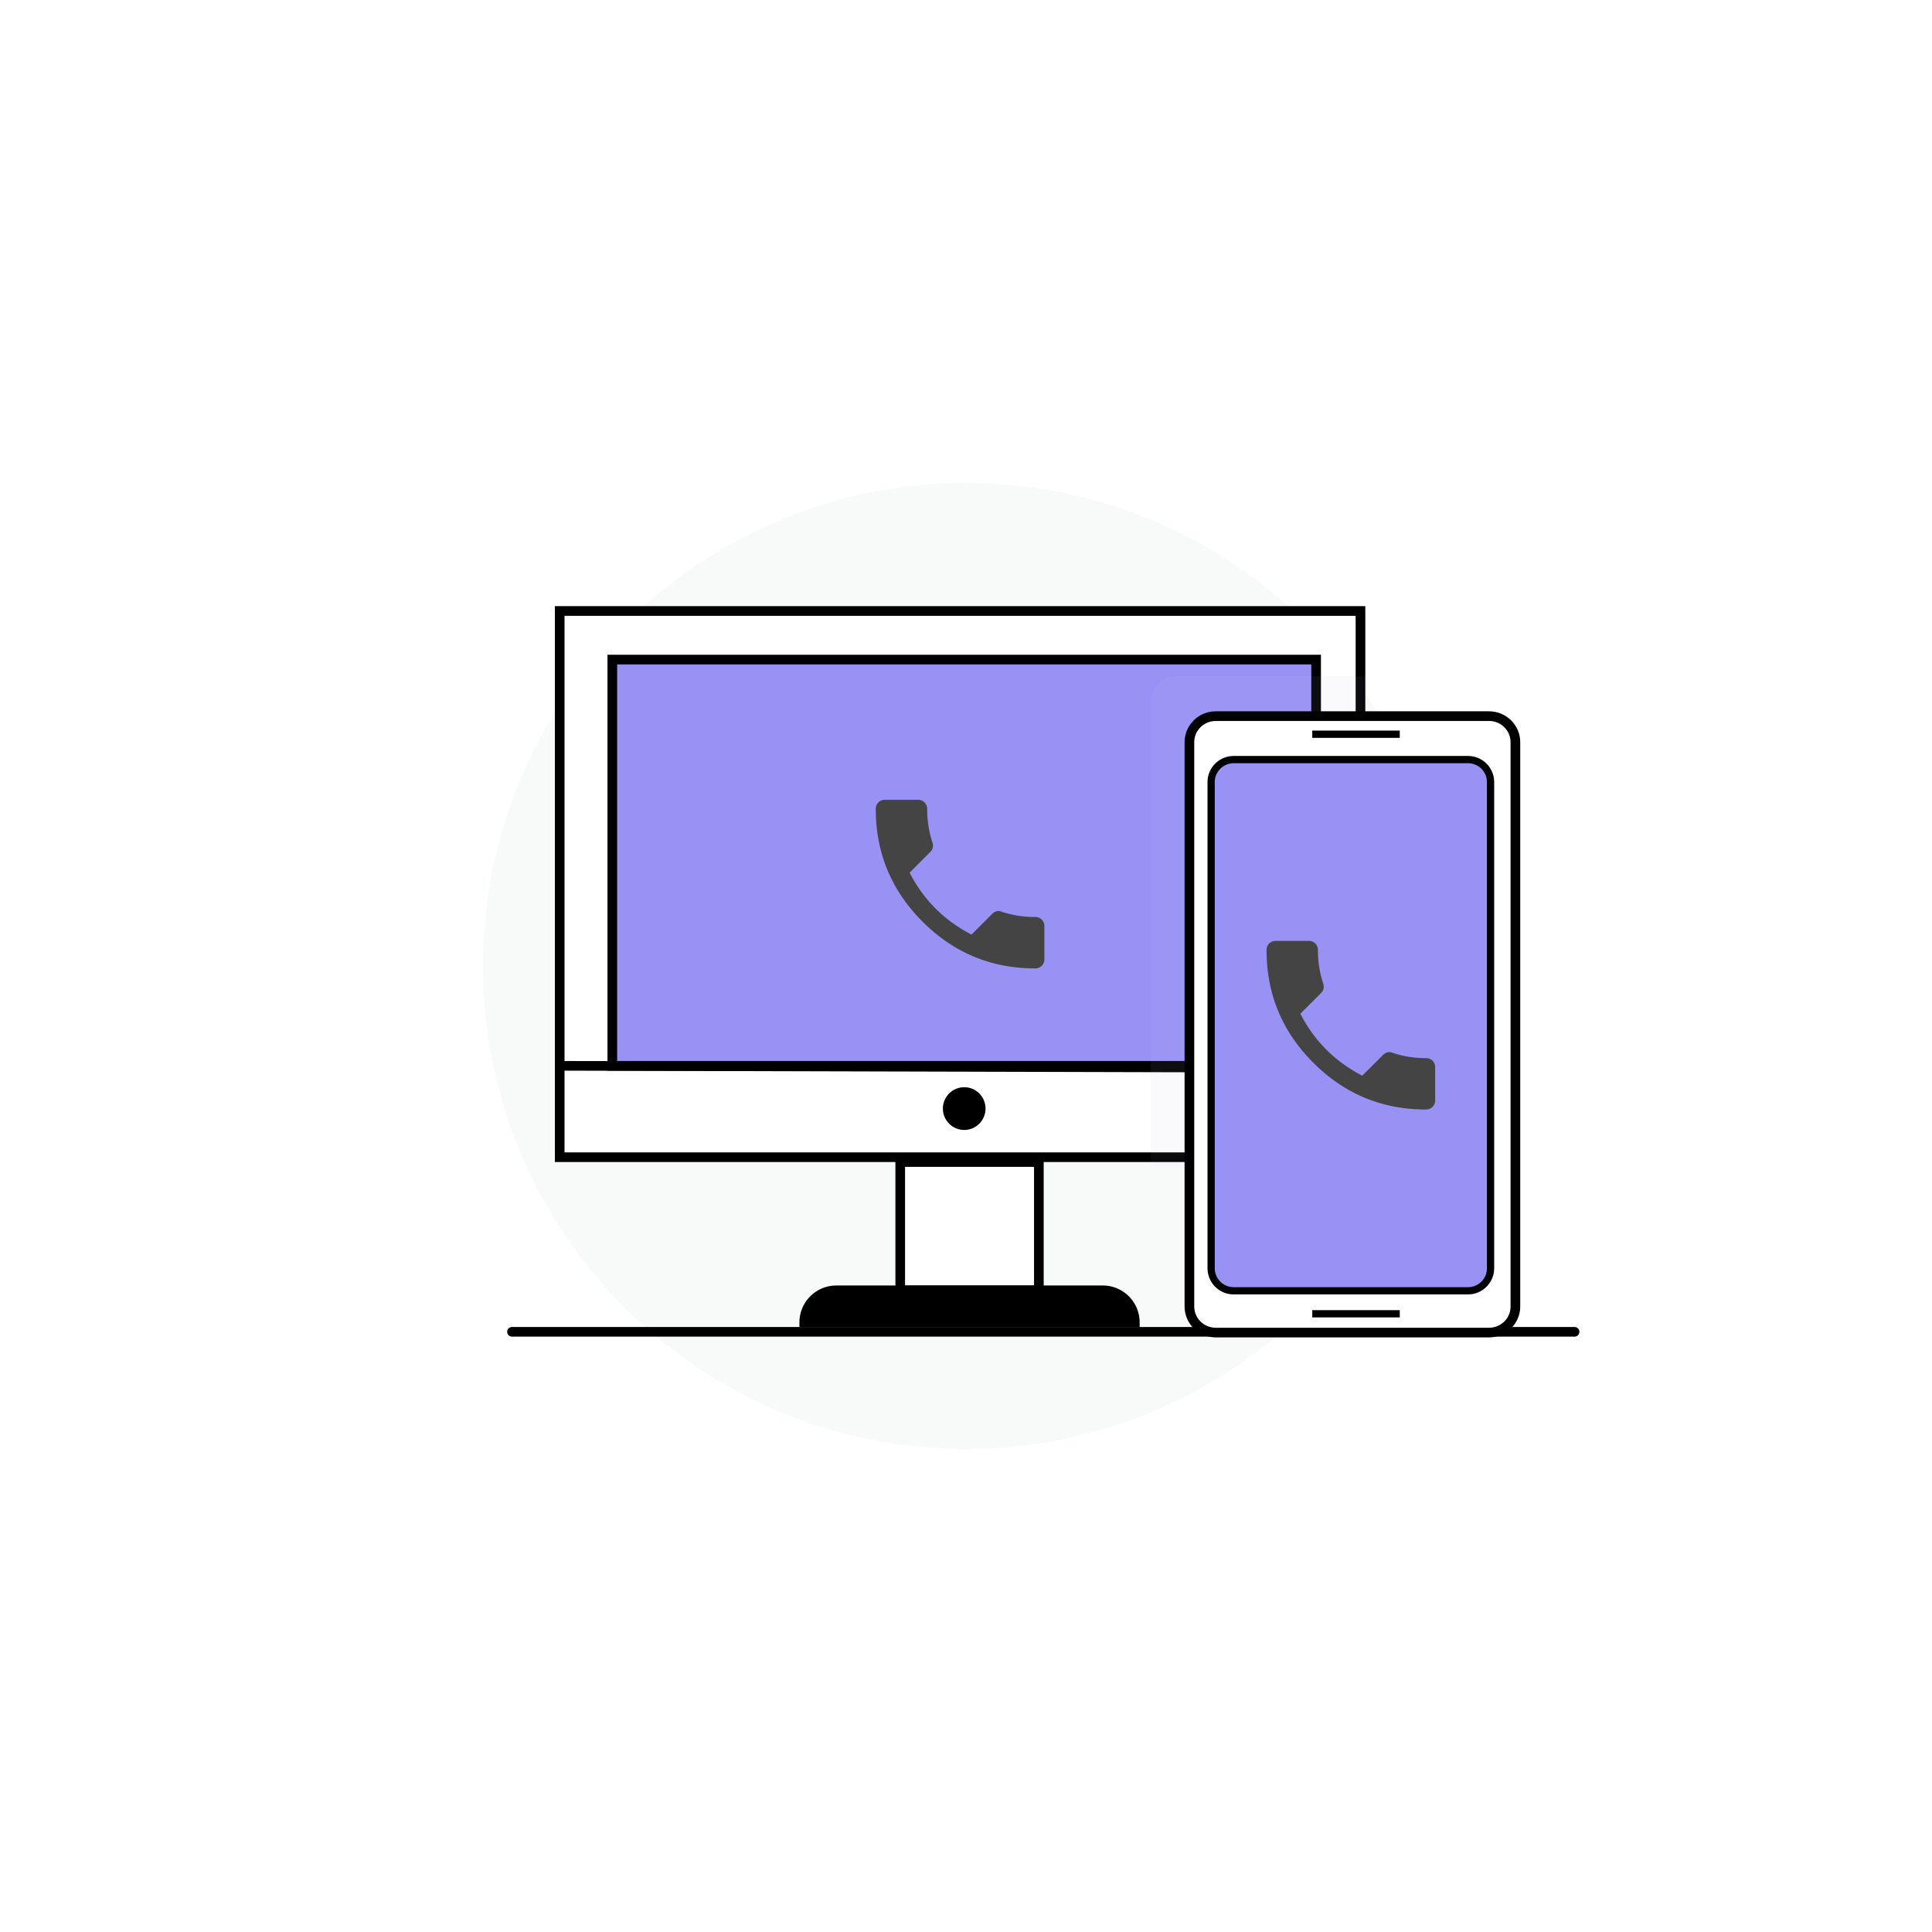
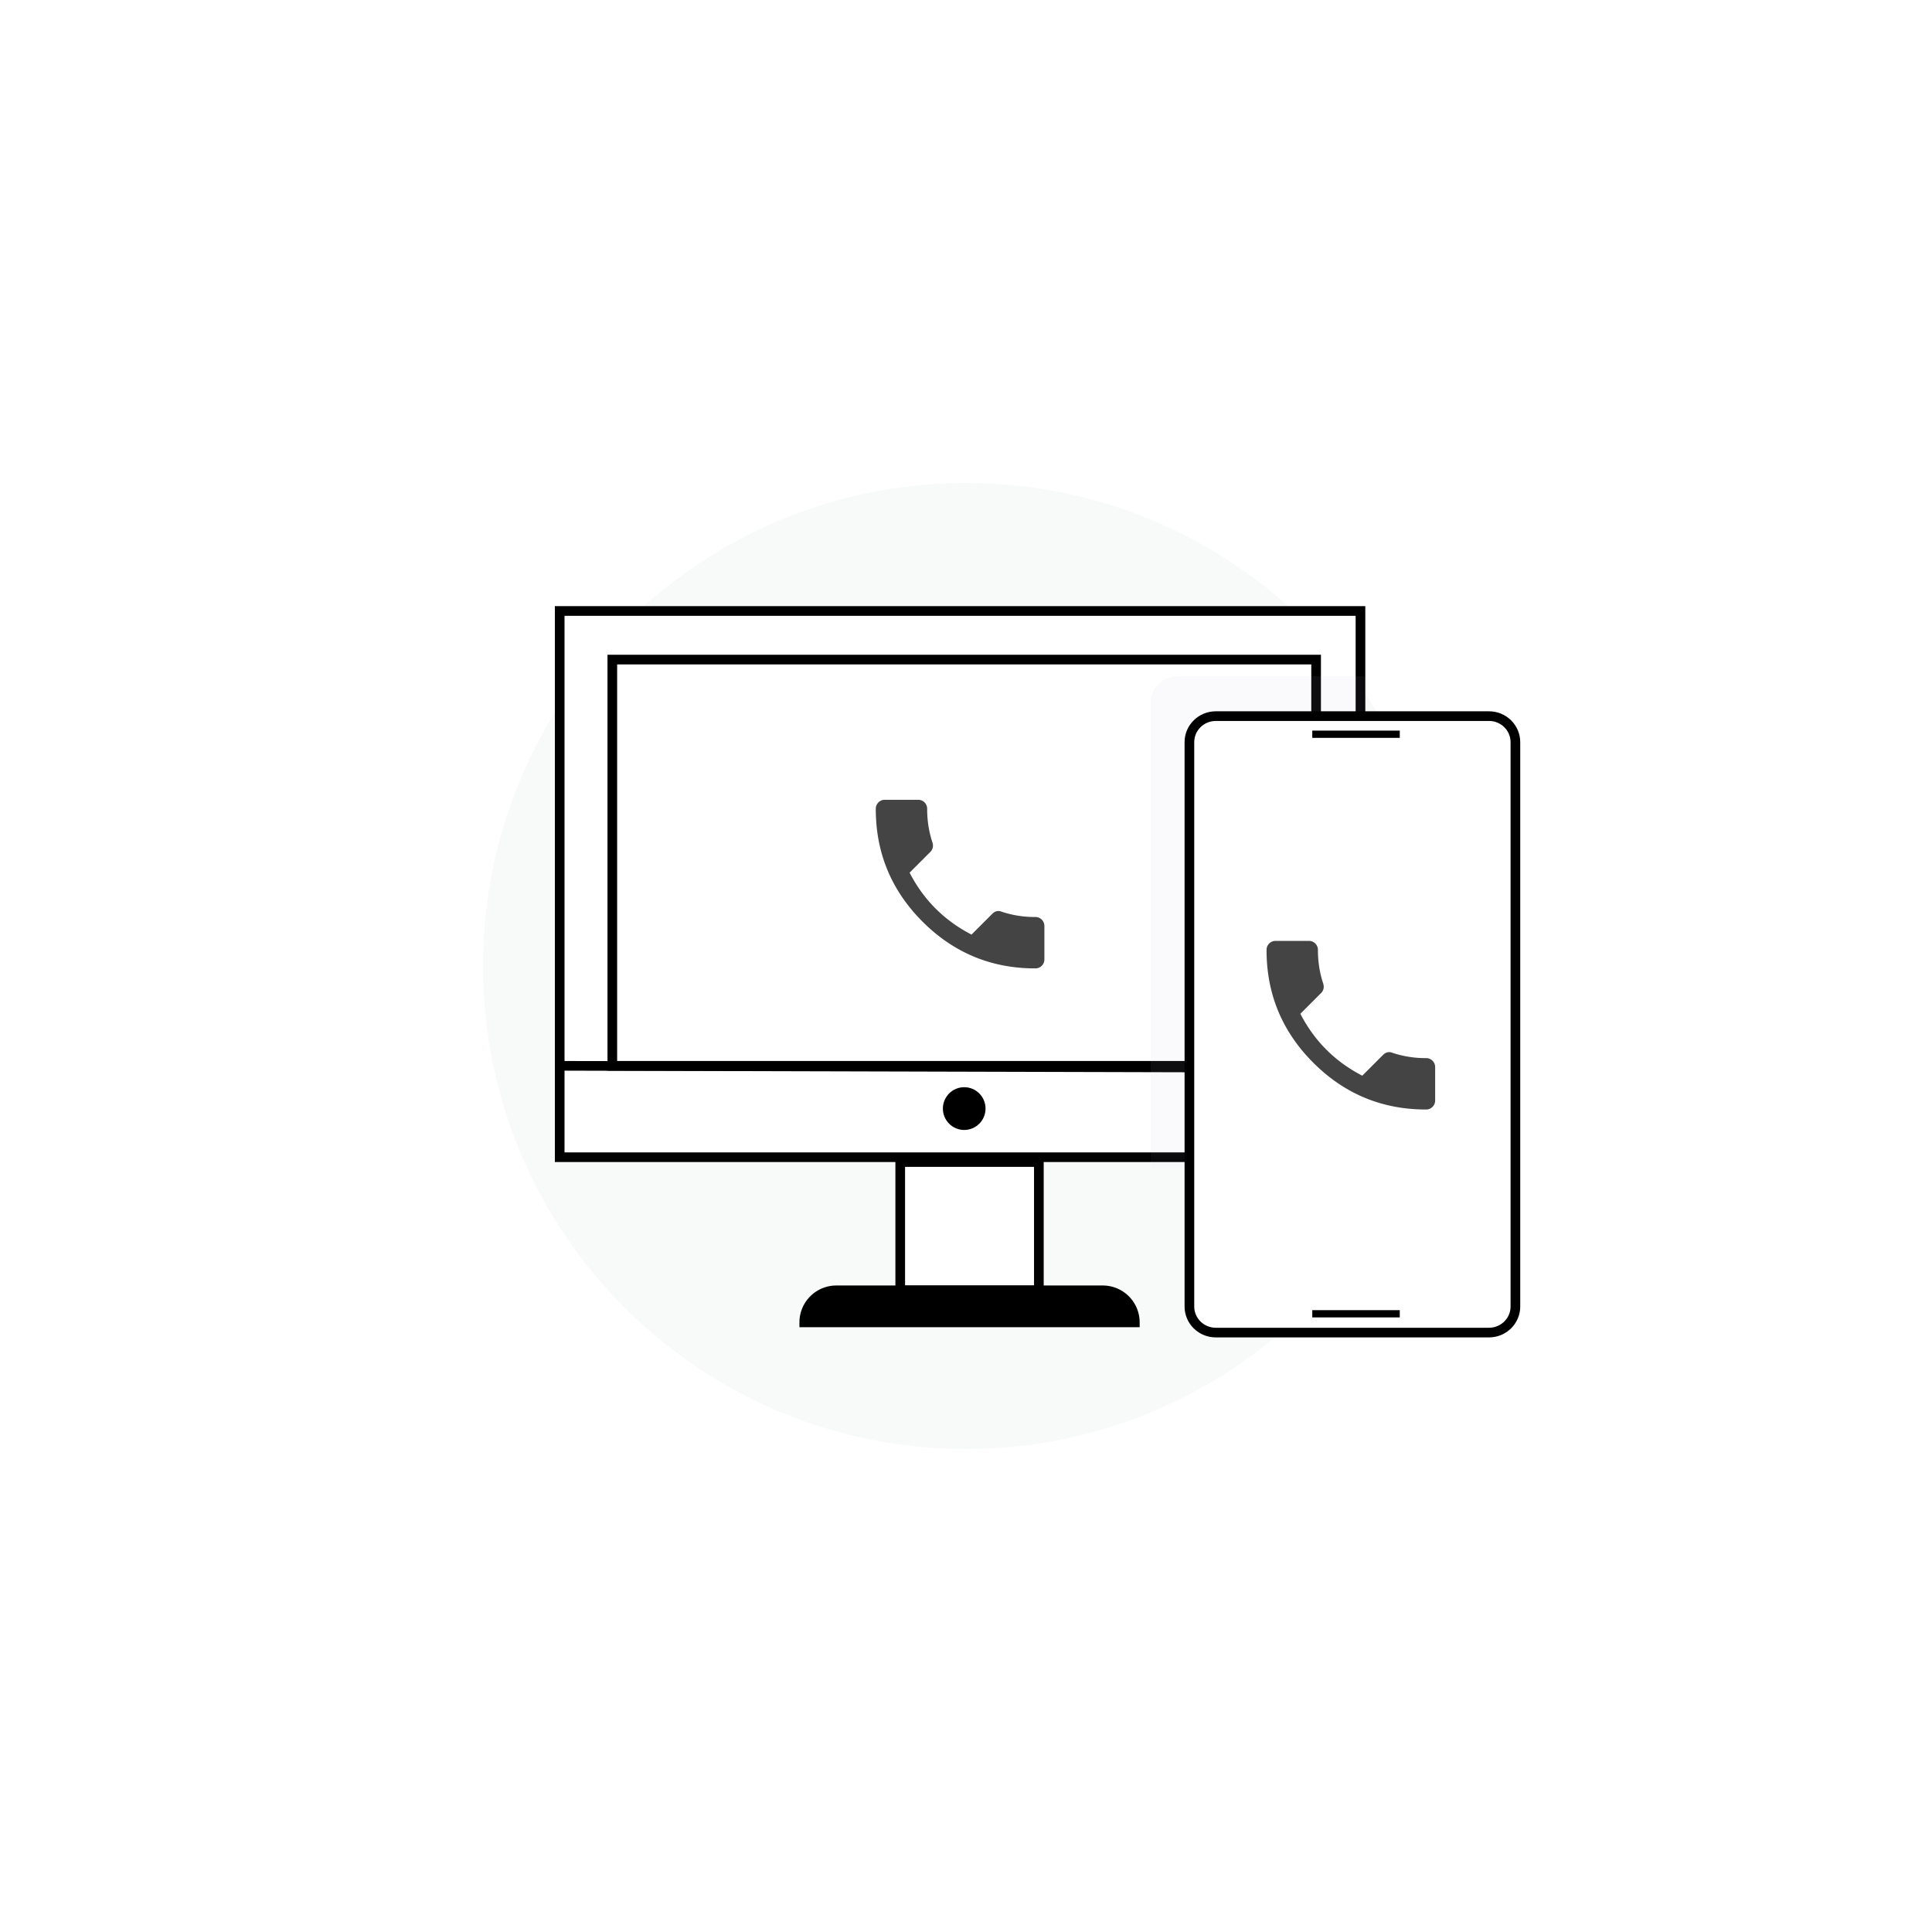
<svg xmlns="http://www.w3.org/2000/svg" xmlns:xlink="http://www.w3.org/1999/xlink" width="200" height="200" viewBox="0 0 200 200">
  <defs>
    <filter id="b" color-interpolation-filters="auto">
      <feColorMatrix in="SourceGraphic" values="0 0 0 0 1 0 0 0 0 1 0 0 0 0 1 0 0 0 1 0" />
    </filter>
    <filter id="d" color-interpolation-filters="auto">
      <feColorMatrix in="SourceGraphic" values="0 0 0 0 1 0 0 0 0 1 0 0 0 0 1 0 0 0 1 0" />
    </filter>
    <path id="a" d="M0 0h83.896v57.547H0z" />
  </defs>
  <g fill="none" fill-rule="evenodd">
    <path fill="#F8F9F9" d="M100 50c27.613 0 50 22.387 50 50l-.007.827C149.552 128.059 127.337 150 100 150c-27.613 0-50-22.387-50-50s22.387-50 50-50z" />
    <g transform="translate(53 62.747)">
      <path fill="#FFF" d="M4.44 0h83.896v57.547H4.44z" />
      <path stroke="#000" stroke-linecap="square" d="M5.398 47.587l83.435.22" />
      <path stroke="#000" d="M4.94.5h82.896v56.547H4.94z" />
      <path fill="#FFF" d="M40.192 70.826h14.351v-13.28H40.192z" />
      <path stroke="#000" d="M40.192 70.826h14.351v-13.28H40.192z" />
      <path fill="#000" stroke="#000" d="M33.577 70.827h27.58a3.32 3.32 0 013.32 3.32h0-34.22a3.32 3.32 0 013.32-3.32z" />
      <ellipse cx="46.815" cy="52.013" fill="#000" rx="2.208" ry="2.213" />
-       <path fill="#9992F5" d="M9.959 5.533h72.857v42.053H9.959z" />
+       <path fill="#9992F5" d="M9.959 5.533v42.053H9.959z" />
      <path stroke="#000" d="M10.387 5.533h72.857v42.053H10.387z" />
-       <path stroke="#000" stroke-linecap="round" stroke-linejoin="round" d="M0 75.121h110" />
    </g>
    <g transform="translate(57.44 62.747)">
      <mask id="c" fill="#fff">
        <use xlink:href="#a" />
      </mask>
      <g filter="url(#b)">
        <g mask="url(#c)">
          <path fill="#444" d="M36.721 27.591c1.454 2.818 3.59 4.955 6.41 6.41l2.135-2.137c.303-.303.637-.379 1-.227 1.091.363 2.243.545 3.455.545a.928.928 0 01.954.955v3.41a.93.93 0 01-.954.954c-4.546 0-8.432-1.614-11.66-4.84-3.227-3.229-4.84-7.115-4.84-11.66a.93.93 0 01.954-.954h3.41a.926.926 0 01.954.954c0 1.211.182 2.363.545 3.454.122.394.046.727-.227 1l-2.136 2.136z" />
        </g>
      </g>
      <path fill="#BFBDE9" fill-rule="nonzero" d="M92.7 71.068H64.42c-1.509 0-2.732-1.206-2.732-2.695V9.948c0-1.488 1.223-2.695 2.732-2.695h28.283c1.508 0 2.732 1.207 2.732 2.695v58.425c-.001 1.489-1.225 2.695-2.733 2.695z" mask="url(#c)" opacity=".27" />
    </g>
    <g transform="translate(123.127 74.133)">
      <path fill="#FFF" d="M31.014 64H2.732C1.223 64 0 62.794 0 61.305V2.88C0 1.39 1.223.185 2.732.185h28.283c1.508 0 2.732 1.206 2.732 2.695v58.425C33.746 62.794 32.522 64 31.014 64z" />
      <path fill="#FFF" fill-rule="nonzero" d="M29.338 59.248H5.097a2.332 2.332 0 01-2.342-2.323V6.58a2.332 2.332 0 012.342-2.322h24.242a2.333 2.333 0 012.342 2.322v50.345a2.334 2.334 0 01-2.343 2.323z" />
-       <path fill="#9992F5" fill-rule="nonzero" stroke="#000" stroke-width=".75" d="M28.833 59.489H4.591a2.332 2.332 0 01-2.341-2.323V6.821A2.331 2.331 0 014.59 4.5h24.243a2.332 2.332 0 012.342 2.321v50.345a2.334 2.334 0 01-2.343 2.323z" />
      <g filter="url(#d)">
        <path fill="#444" d="M11.486 30.812c1.454 2.818 3.59 4.955 6.409 6.41l2.136-2.137c.303-.303.637-.379 1-.227a10.87 10.87 0 003.455.545.928.928 0 01.954.955v3.41a.93.93 0 01-.954.954c-4.546 0-8.432-1.614-11.66-4.84-3.227-3.229-4.84-7.115-4.84-11.66a.93.93 0 01.954-.954h3.41a.926.926 0 01.954.954c0 1.211.182 2.363.545 3.454.122.394.046.727-.227 1l-2.136 2.136z" />
      </g>
      <path stroke="#000" d="M31.014 63.815H2.732C1.223 63.815 0 62.609 0 61.119V2.695C0 1.206 1.223 0 2.732 0h28.283c1.508 0 2.732 1.206 2.732 2.695v58.424c-.001 1.49-1.225 2.696-2.733 2.696z" />
      <path stroke="#000" stroke-linecap="square" stroke-width=".75" d="M13.095 1.875h8.307m-8.307 59.994h8.307" />
    </g>
  </g>
</svg>